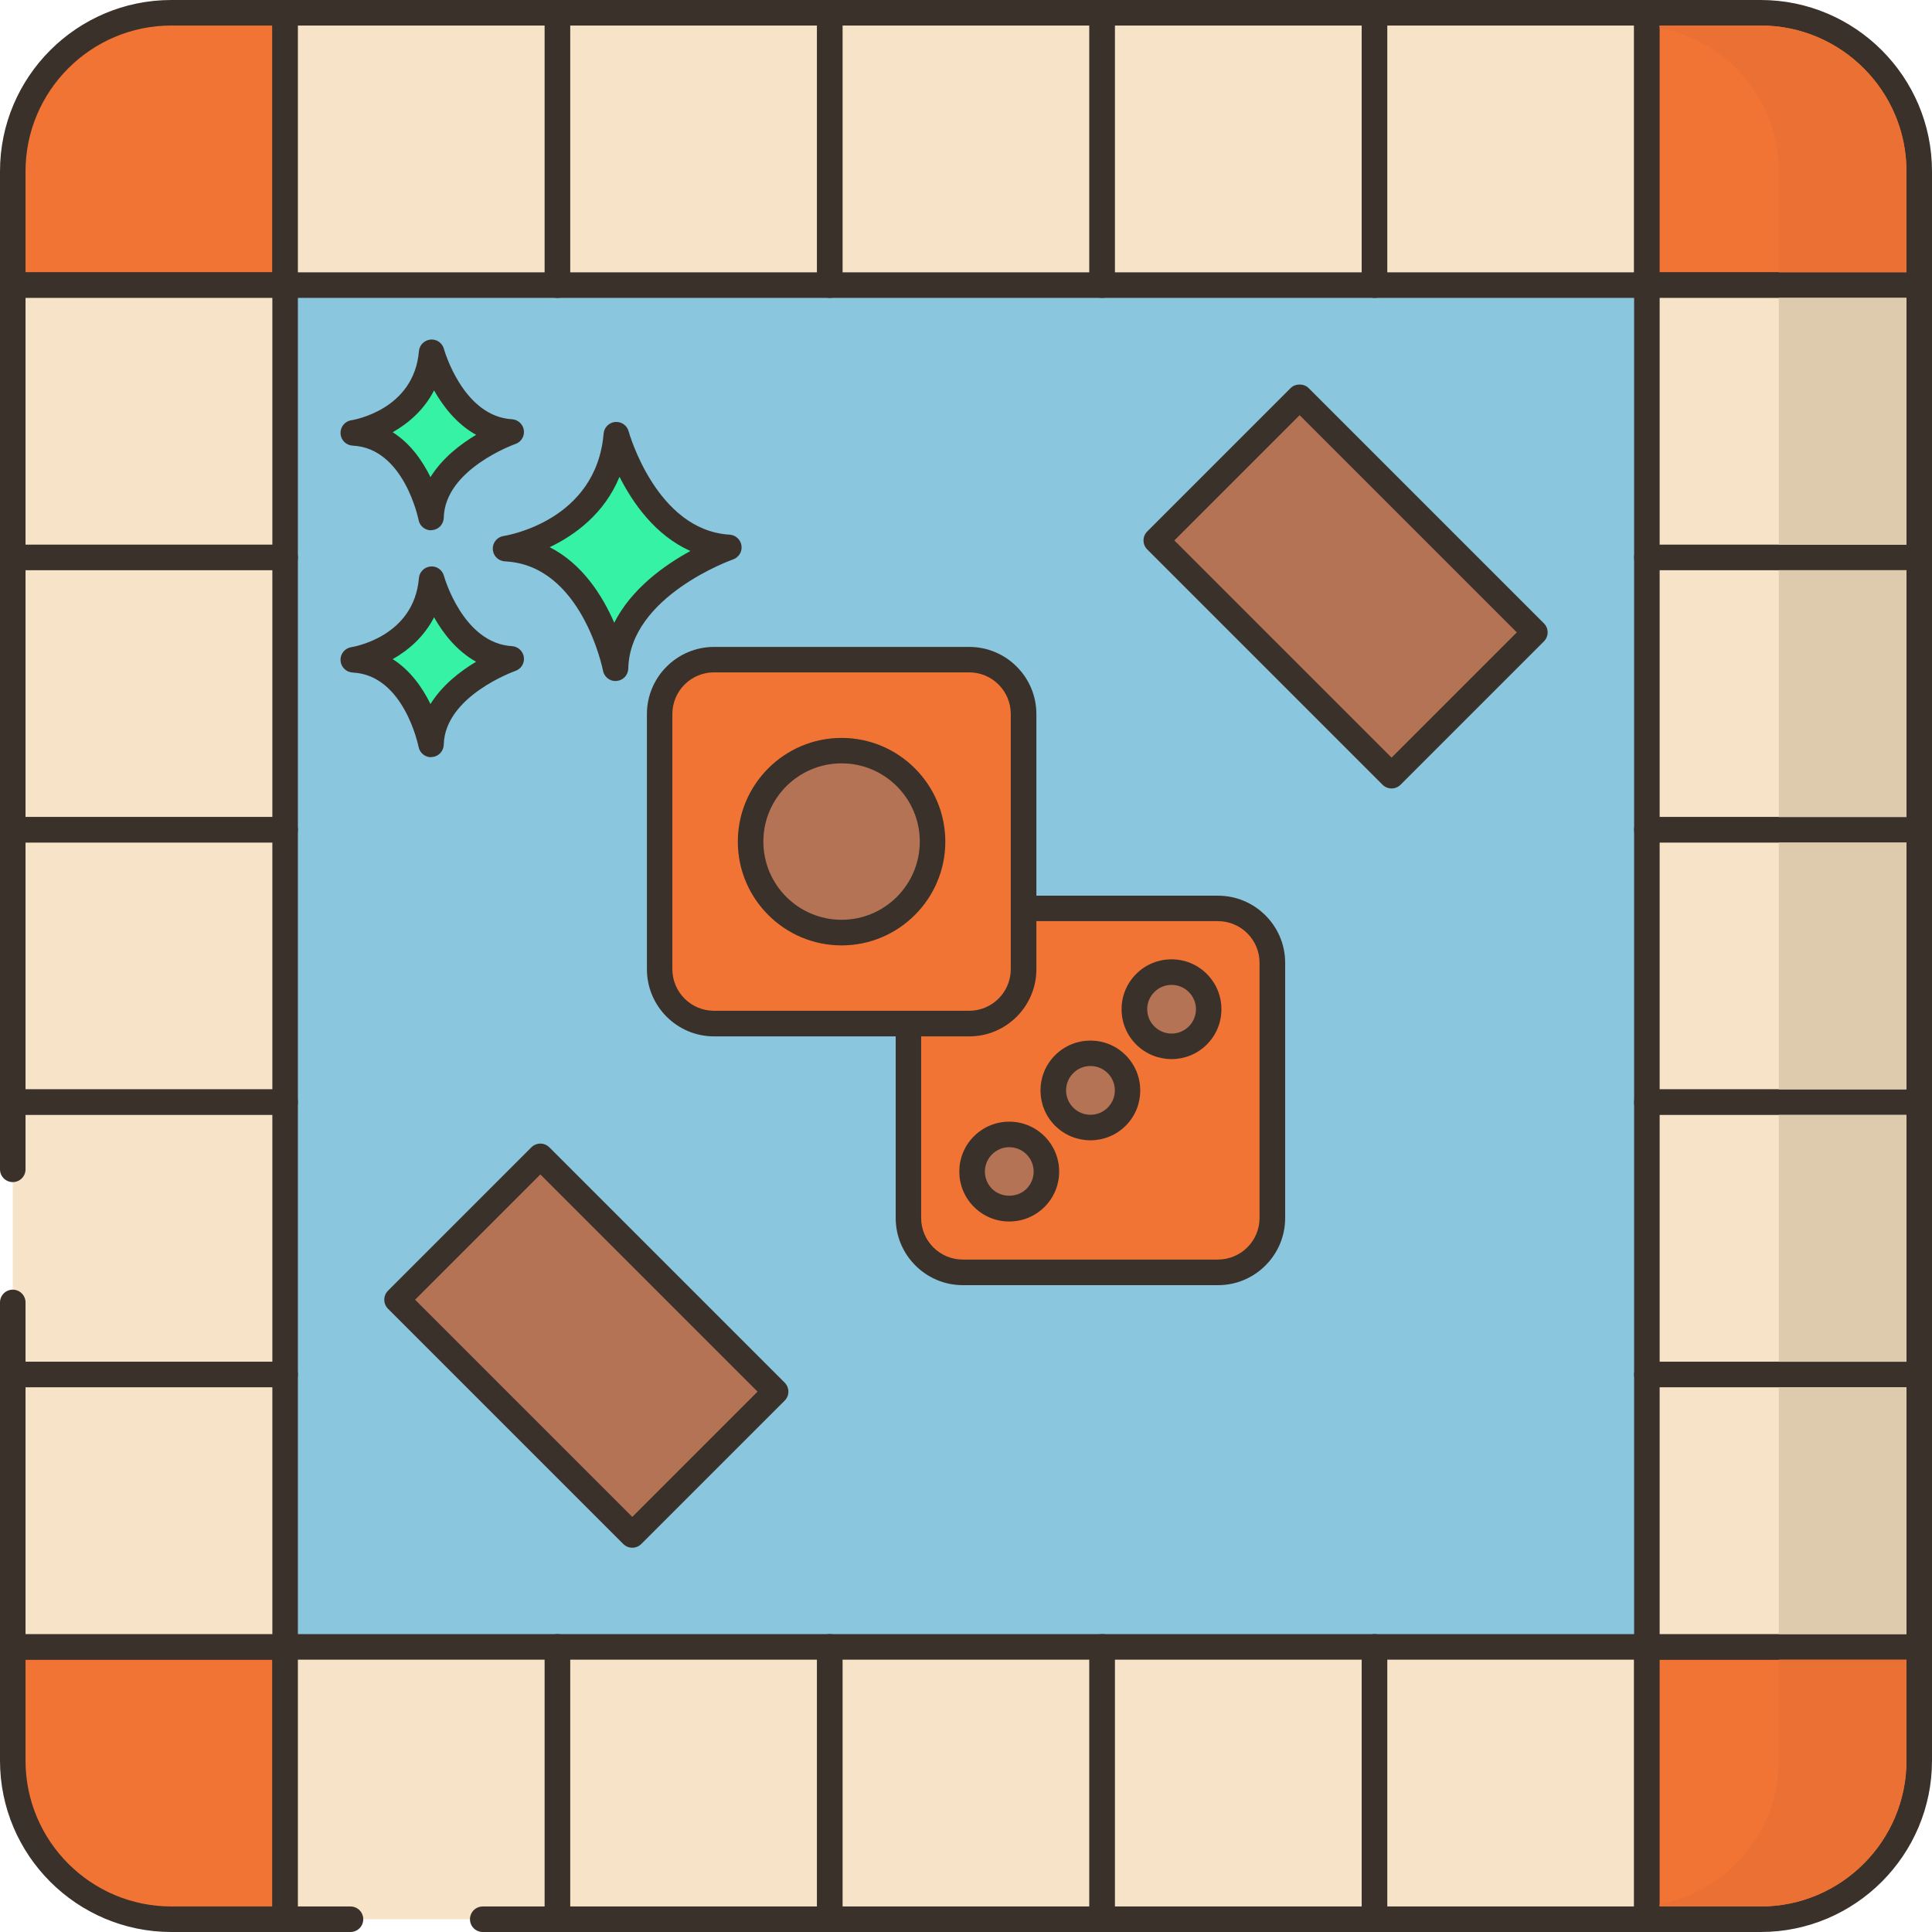
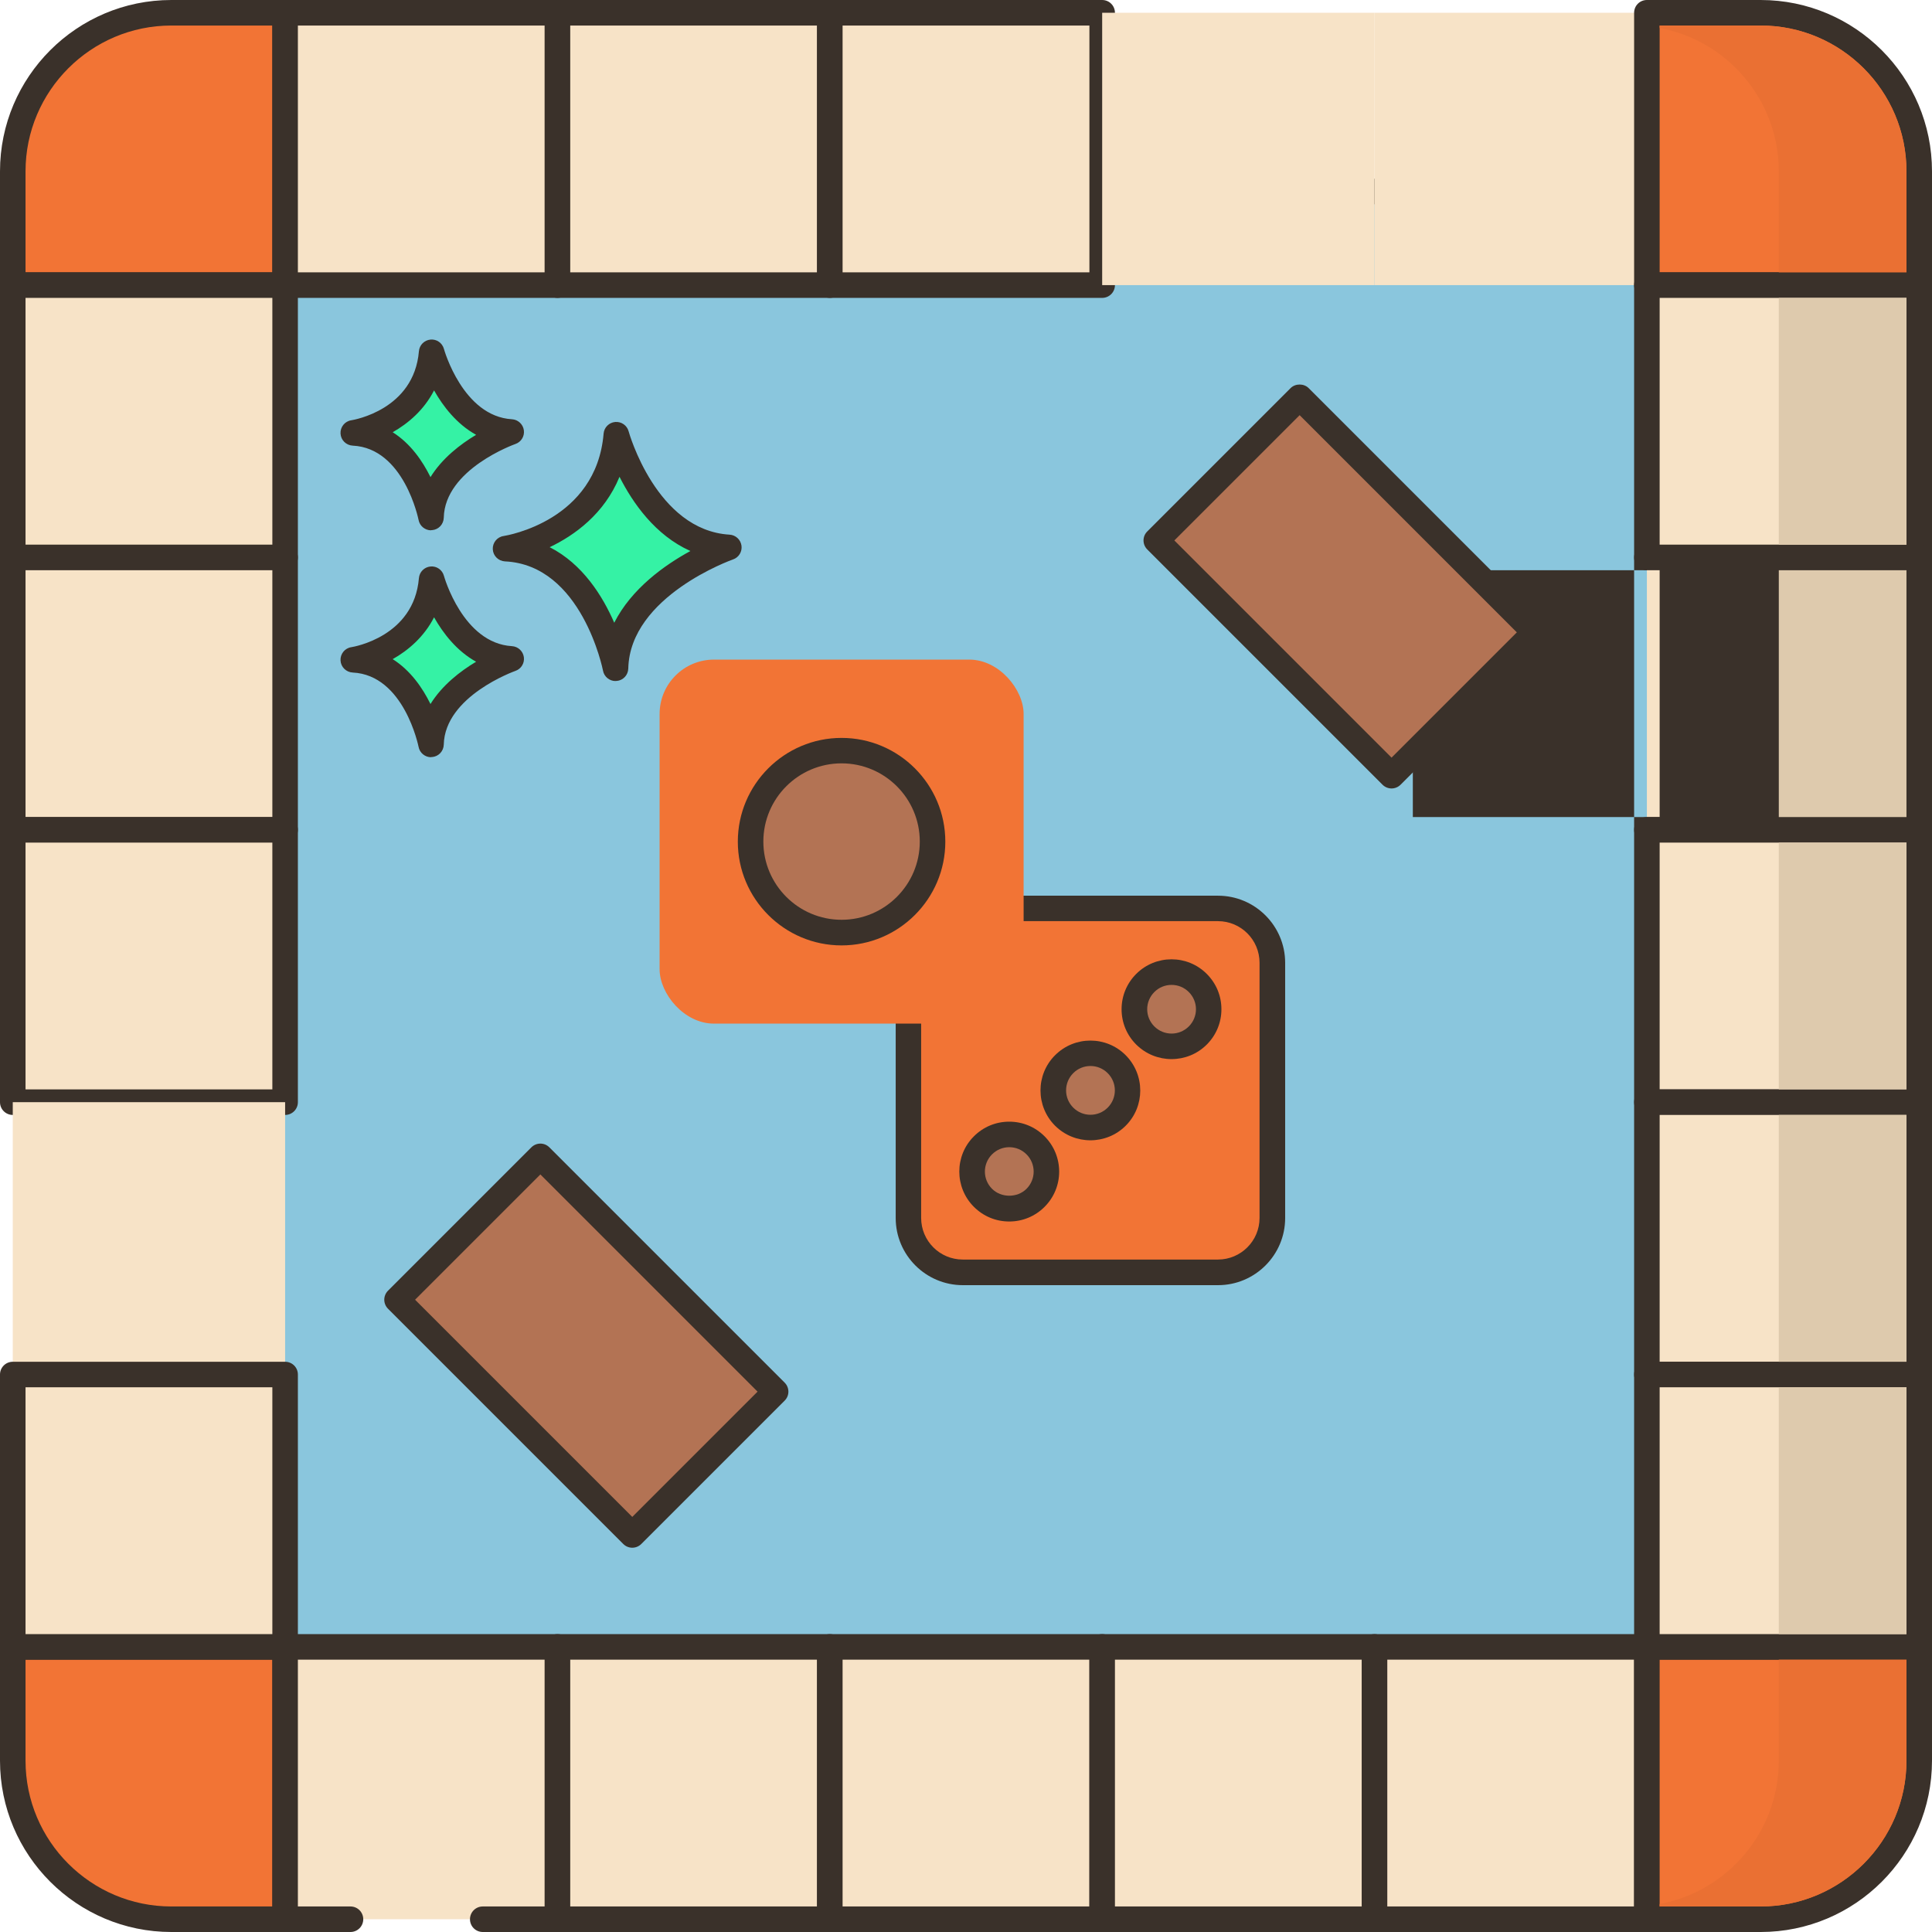
<svg xmlns="http://www.w3.org/2000/svg" id="Layer_2" data-name="Layer 2" viewBox="0 0 227 227">
  <defs>
    <style>
      .cls-1 {
        fill: #b37354;
      }

      .cls-2 {
        fill: #35f2a5;
      }

      .cls-3 {
        fill: #3a312a;
      }

      .cls-4 {
        fill: #decaad;
      }

      .cls-5 {
        fill: #8ac6dd;
      }

      .cls-6 {
        fill: #f7e3c7;
      }

      .cls-7 {
        fill: #f27435;
      }

      .cls-8 {
        fill: #ea7033;
      }
    </style>
  </defs>
  <g id="Layer_1-2" data-name="Layer 1">
    <g>
      <rect class="cls-5" x="22.5" y="22.5" width="182" height="182" />
      <path class="cls-3" d="M204.5,206H22.5c-.83,0-1.5-.67-1.5-1.5V22.5c0-.83.67-1.5,1.5-1.5h182c.83,0,1.5.67,1.5,1.5v182c0,.83-.67,1.5-1.5,1.5ZM24,203h179V24H24v179Z" />
      <path class="cls-7" d="M20.13,1.5h13.37v32H1.5v-13.37C1.5,9.85,9.85,1.5,20.13,1.5Z" />
      <path class="cls-3" d="M33.5,35H1.5c-.83,0-1.5-.67-1.5-1.5v-13.37C0,9.03,9.03,0,20.13,0h13.37c.83,0,1.5.67,1.5,1.5v32c0,.83-.67,1.5-1.5,1.5ZM3,32h29V3h-11.87C10.69,3,3,10.69,3,20.13v11.87Z" />
      <rect class="cls-6" x="33.5" y="1.5" width="32" height="32" />
      <path class="cls-3" d="M65.5,35h-32c-.83,0-1.5-.67-1.5-1.5V1.5c0-.83.67-1.5,1.5-1.5h32c.83,0,1.5.67,1.5,1.5v32c0,.83-.67,1.5-1.5,1.5ZM35,32h29V3h-29v29Z" />
      <rect class="cls-6" x="65.5" y="1.5" width="32" height="32" />
      <path class="cls-3" d="M97.5,35h-32c-.83,0-1.5-.67-1.5-1.5V1.5c0-.83.67-1.5,1.5-1.5h32c.83,0,1.5.67,1.5,1.5v32c0,.83-.67,1.5-1.5,1.5ZM67,32h29V3h-29v29Z" />
      <rect class="cls-6" x="97.5" y="1.5" width="32" height="32" />
      <path class="cls-3" d="M129.5,35h-32c-.83,0-1.5-.67-1.5-1.5V1.5c0-.83.67-1.5,1.5-1.5h32c.83,0,1.5.67,1.5,1.5v32c0,.83-.67,1.5-1.5,1.5ZM99,32h29V3h-29v29Z" />
      <rect class="cls-6" x="129.5" y="1.5" width="32" height="32" />
-       <path class="cls-3" d="M161.5,35h-32c-.83,0-1.5-.67-1.5-1.5V1.5c0-.83.67-1.5,1.5-1.5h32c.83,0,1.5.67,1.5,1.5v32c0,.83-.67,1.5-1.5,1.5ZM131,32h29V3h-29v29Z" />
      <rect class="cls-6" x="161.5" y="1.5" width="32" height="32" />
-       <path class="cls-3" d="M193.5,35h-32c-.83,0-1.5-.67-1.5-1.5V1.5c0-.83.67-1.5,1.5-1.5h32c.83,0,1.5.67,1.5,1.5v32c0,.83-.67,1.5-1.5,1.5ZM163,32h29V3h-29v29Z" />
      <path class="cls-7" d="M193.5,1.5h13.37c10.28,0,18.63,8.35,18.63,18.63v13.37h-32V1.5h0Z" />
      <path class="cls-3" d="M225.5,35h-32c-.83,0-1.5-.67-1.5-1.5V1.5c0-.83.67-1.5,1.5-1.5h13.37c11.1,0,20.13,9.03,20.13,20.13v13.37c0,.83-.67,1.5-1.5,1.5ZM195,32h29v-11.87c0-9.45-7.69-17.13-17.13-17.13h-11.87v29Z" />
      <path class="cls-7" d="M1.5,193.5h32v32h-13.37c-10.28,0-18.63-8.35-18.63-18.63v-13.37h0Z" />
      <path class="cls-3" d="M33.5,227h-13.37c-11.1,0-20.13-9.03-20.13-20.13v-13.37c0-.83.67-1.5,1.5-1.5h32c.83,0,1.5.67,1.5,1.5v32c0,.83-.67,1.5-1.5,1.5ZM3,195v11.87c0,9.45,7.69,17.13,17.13,17.13h11.87v-29H3Z" />
      <polygon class="cls-6" points="56.72 225.5 65.5 225.5 65.5 193.5 33.5 193.5 33.5 225.5 41.18 225.5 56.72 225.5" />
      <path class="cls-3" d="M65.5,227h-8.78c-.83,0-1.5-.67-1.5-1.5s.67-1.5,1.5-1.5h7.28v-29h-29v29h6.18c.83,0,1.5.67,1.5,1.5s-.67,1.5-1.5,1.5h-7.68c-.83,0-1.5-.67-1.5-1.5v-32c0-.83.67-1.5,1.5-1.5h32c.83,0,1.5.67,1.5,1.5v32c0,.83-.67,1.5-1.5,1.5Z" />
      <rect class="cls-6" x="65.5" y="193.5" width="32" height="32" />
      <path class="cls-3" d="M97.5,227h-32c-.83,0-1.5-.67-1.5-1.5v-32c0-.83.67-1.5,1.5-1.5h32c.83,0,1.5.67,1.5,1.5v32c0,.83-.67,1.5-1.5,1.5ZM67,224h29v-29h-29v29Z" />
      <rect class="cls-6" x="97.5" y="193.5" width="32" height="32" />
      <path class="cls-3" d="M129.5,227h-32c-.83,0-1.5-.67-1.5-1.5v-32c0-.83.67-1.5,1.5-1.5h32c.83,0,1.5.67,1.5,1.5v32c0,.83-.67,1.5-1.5,1.5ZM99,224h29v-29h-29v29Z" />
      <rect class="cls-6" x="129.5" y="193.5" width="32" height="32" />
      <path class="cls-3" d="M161.5,227h-32c-.83,0-1.5-.67-1.5-1.5v-32c0-.83.67-1.5,1.5-1.5h32c.83,0,1.5.67,1.5,1.5v32c0,.83-.67,1.5-1.5,1.5ZM131,224h29v-29h-29v29Z" />
      <rect class="cls-6" x="161.5" y="193.5" width="32" height="32" />
      <path class="cls-3" d="M193.5,227h-32c-.83,0-1.5-.67-1.5-1.5v-32c0-.83.67-1.5,1.5-1.5h32c.83,0,1.5.67,1.5,1.5v32c0,.83-.67,1.5-1.5,1.5ZM163,224h29v-29h-29v29Z" />
      <path class="cls-7" d="M193.5,193.5h32v13.37c0,10.28-8.35,18.63-18.63,18.63h-13.37v-32h0Z" />
      <path class="cls-3" d="M206.87,227h-13.37c-.83,0-1.5-.67-1.5-1.5v-32c0-.83.67-1.5,1.5-1.5h32c.83,0,1.5.67,1.5,1.5v13.37c0,11.1-9.03,20.13-20.13,20.13ZM195,224h11.87c9.45,0,17.13-7.69,17.13-17.13v-11.87h-29v29Z" />
      <rect class="cls-6" x="1.5" y="33.5" width="32" height="32" transform="translate(67 32) rotate(90)" />
      <path class="cls-3" d="M33.5,67H1.5c-.83,0-1.5-.67-1.5-1.5v-32c0-.83.67-1.5,1.5-1.5h32c.83,0,1.5.67,1.5,1.5v32c0,.83-.67,1.5-1.5,1.5ZM3,64h29v-29H3v29Z" />
      <rect class="cls-6" x="1.5" y="65.5" width="32" height="32" transform="translate(99 64) rotate(90)" />
      <path class="cls-3" d="M33.5,99H1.5c-.83,0-1.5-.67-1.5-1.5v-32c0-.83.67-1.5,1.5-1.5h32c.83,0,1.5.67,1.5,1.5v32c0,.83-.67,1.5-1.5,1.5ZM3,96h29v-29H3v29Z" />
      <rect class="cls-6" x="1.5" y="97.5" width="32" height="32" transform="translate(131 96) rotate(90)" />
      <path class="cls-3" d="M33.5,131H1.5c-.83,0-1.5-.67-1.5-1.5v-32c0-.83.67-1.5,1.5-1.5h32c.83,0,1.5.67,1.5,1.5v32c0,.83-.67,1.5-1.5,1.5ZM3,128h29v-29H3v29Z" />
      <polygon class="cls-6" points="1.5 153.03 1.5 161.5 33.5 161.5 33.5 129.5 1.5 129.5 1.5 137.39 1.5 153.03" />
-       <path class="cls-3" d="M33.5,163H1.5c-.83,0-1.5-.67-1.5-1.5v-8.47c0-.83.67-1.5,1.5-1.5s1.5.67,1.5,1.5v6.97h29v-29H3v6.39c0,.83-.67,1.5-1.5,1.5s-1.5-.67-1.5-1.5v-7.89c0-.83.67-1.5,1.5-1.5h32c.83,0,1.5.67,1.5,1.5v32c0,.83-.67,1.5-1.5,1.5Z" />
      <rect class="cls-6" x="1.5" y="161.5" width="32" height="32" transform="translate(195 160) rotate(90)" />
      <path class="cls-3" d="M33.5,195H1.5c-.83,0-1.5-.67-1.5-1.5v-32c0-.83.67-1.5,1.5-1.5h32c.83,0,1.5.67,1.5,1.5v32c0,.83-.67,1.5-1.5,1.5ZM3,192h29v-29H3v29Z" />
      <rect class="cls-6" x="193.5" y="33.5" width="32" height="32" transform="translate(259 -160) rotate(90)" />
      <path class="cls-3" d="M225.5,67h-32c-.83,0-1.5-.67-1.5-1.5v-32c0-.83.67-1.5,1.5-1.5h32c.83,0,1.5.67,1.5,1.5v32c0,.83-.67,1.5-1.5,1.5ZM195,64h29v-29h-29v29Z" />
      <rect class="cls-6" x="193.5" y="65.5" width="32" height="32" transform="translate(291 -128) rotate(90)" />
-       <path class="cls-3" d="M225.5,99h-32c-.83,0-1.5-.67-1.5-1.5v-32c0-.83.67-1.5,1.5-1.5h32c.83,0,1.5.67,1.5,1.5v32c0,.83-.67,1.5-1.5,1.5ZM195,96h29v-29h-29v29Z" />
+       <path class="cls-3" d="M225.5,99h-32c-.83,0-1.5-.67-1.5-1.5v-32c0-.83.67-1.5,1.5-1.5h32c.83,0,1.5.67,1.5,1.5v32c0,.83-.67,1.5-1.5,1.5ZM195,96v-29h-29v29Z" />
      <rect class="cls-6" x="193.5" y="97.5" width="32" height="32" transform="translate(323 -96) rotate(90)" />
      <path class="cls-3" d="M225.5,131h-32c-.83,0-1.5-.67-1.5-1.5v-32c0-.83.67-1.5,1.5-1.5h32c.83,0,1.5.67,1.5,1.5v32c0,.83-.67,1.5-1.5,1.5ZM195,128h29v-29h-29v29Z" />
      <rect class="cls-6" x="193.5" y="129.5" width="32" height="32" transform="translate(355 -64) rotate(90)" />
      <path class="cls-3" d="M225.5,163h-32c-.83,0-1.5-.67-1.5-1.5v-32c0-.83.67-1.5,1.5-1.5h32c.83,0,1.5.67,1.5,1.5v32c0,.83-.67,1.5-1.5,1.5ZM195,160h29v-29h-29v29Z" />
      <rect class="cls-6" x="193.5" y="161.5" width="32" height="32" transform="translate(387 -32) rotate(90)" />
      <path class="cls-3" d="M225.5,195h-32c-.83,0-1.5-.67-1.5-1.5v-32c0-.83.67-1.5,1.5-1.5h32c.83,0,1.5.67,1.5,1.5v32c0,.83-.67,1.5-1.5,1.5ZM195,192h29v-29h-29v29Z" />
      <rect class="cls-1" x="56.98" y="138.56" width="23.82" height="39.09" transform="translate(-91.62 95.02) rotate(-45)" />
      <path class="cls-3" d="M74.29,181.85c-.4,0-.78-.16-1.06-.44l-27.64-27.64c-.28-.28-.44-.66-.44-1.06s.16-.78.44-1.06l16.84-16.84c.59-.59,1.54-.59,2.12,0l27.64,27.64c.59.59.59,1.54,0,2.12l-16.84,16.84c-.28.28-.66.44-1.06.44ZM48.77,152.71l25.52,25.52,14.72-14.72-25.52-25.52-14.72,14.72Z" />
      <rect class="cls-1" x="146.19" y="49.35" width="23.82" height="39.09" transform="translate(-2.41 131.98) rotate(-45)" />
      <path class="cls-3" d="M163.5,92.64c-.38,0-.77-.15-1.06-.44l-27.64-27.64c-.59-.59-.59-1.54,0-2.12l16.84-16.84c.56-.56,1.56-.56,2.12,0l27.64,27.64c.28.28.44.66.44,1.06s-.16.78-.44,1.06l-16.84,16.84c-.29.29-.68.44-1.06.44ZM137.98,63.5l25.52,25.52,14.72-14.72-25.52-25.52-14.72,14.72Z" />
      <rect class="cls-7" x="106.73" y="106.73" width="42.77" height="42.77" rx="6.39" ry="6.39" />
      <path class="cls-3" d="M143.11,151h-29.98c-4.35,0-7.89-3.54-7.89-7.89v-29.98c0-4.35,3.54-7.89,7.89-7.89h29.98c4.35,0,7.89,3.54,7.89,7.89v29.98c0,4.35-3.54,7.89-7.89,7.89ZM113.12,108.23c-2.7,0-4.89,2.19-4.89,4.89v29.98c0,2.7,2.19,4.89,4.89,4.89h29.98c2.7,0,4.89-2.19,4.89-4.89v-29.98c0-2.7-2.19-4.89-4.89-4.89h-29.98Z" />
      <path class="cls-1" d="M140.74,121.66c-1.7,1.7-4.47,1.7-6.17,0-1.7-1.7-1.7-4.47,0-6.17,1.7-1.7,4.47-1.7,6.17,0,1.7,1.7,1.7,4.47,0,6.17Z" />
      <path class="cls-3" d="M137.65,124.44c-1.5,0-3-.57-4.15-1.71-1.11-1.11-1.72-2.58-1.72-4.15s.61-3.04,1.72-4.15c2.29-2.29,6.01-2.29,8.29,0,1.11,1.11,1.72,2.58,1.72,4.15s-.61,3.04-1.72,4.15h0c-1.14,1.14-2.64,1.71-4.15,1.71ZM137.65,115.72c-.73,0-1.47.28-2.02.84-.54.54-.84,1.26-.84,2.02s.3,1.48.84,2.02c1.12,1.12,2.93,1.12,4.05,0h0c.54-.54.84-1.26.84-2.02s-.3-1.48-.84-2.02c-.56-.56-1.29-.84-2.02-.84Z" />
      <path class="cls-1" d="M131.2,131.2c-1.7,1.7-4.47,1.7-6.17,0-1.7-1.7-1.7-4.47,0-6.17s4.47-1.7,6.17,0c1.7,1.7,1.7,4.47,0,6.17Z" />
      <path class="cls-3" d="M128.12,133.98c-1.5,0-3-.57-4.15-1.71-2.29-2.29-2.29-6.01,0-8.29,2.29-2.29,6.01-2.29,8.29,0s2.29,6.01,0,8.29c-1.14,1.14-2.64,1.71-4.15,1.71ZM128.12,125.25c-.73,0-1.47.28-2.02.84-1.12,1.12-1.12,2.93,0,4.05,1.12,1.12,2.93,1.12,4.05,0,1.12-1.12,1.12-2.93,0-4.05-.56-.56-1.29-.84-2.02-.84Z" />
      <path class="cls-1" d="M121.66,140.74c-1.7,1.7-4.47,1.7-6.17,0-1.7-1.7-1.7-4.47,0-6.17,1.7-1.7,4.47-1.7,6.17,0,1.7,1.7,1.7,4.47,0,6.17Z" />
      <path class="cls-3" d="M118.58,143.52c-1.57,0-3.04-.61-4.15-1.72-2.29-2.29-2.29-6.01,0-8.29,1.11-1.11,2.58-1.72,4.15-1.72s3.04.61,4.15,1.72c2.29,2.29,2.29,6.01,0,8.29h0,0c-1.11,1.11-2.58,1.72-4.15,1.72ZM118.58,134.79c-.76,0-1.48.3-2.02.84-1.12,1.12-1.12,2.93,0,4.05,1.08,1.08,2.97,1.08,4.05,0h0c1.12-1.12,1.12-2.93,0-4.05-.54-.54-1.26-.84-2.02-.84Z" />
      <rect class="cls-7" x="77.5" y="77.5" width="42.77" height="42.77" rx="6.39" ry="6.39" />
-       <path class="cls-3" d="M113.88,121.77h-29.98c-4.35,0-7.89-3.54-7.89-7.89v-29.98c0-4.35,3.54-7.89,7.89-7.89h29.98c4.35,0,7.89,3.54,7.89,7.89v29.98c0,4.35-3.54,7.89-7.89,7.89ZM83.89,79c-2.7,0-4.89,2.19-4.89,4.89v29.98c0,2.7,2.19,4.89,4.89,4.89h29.98c2.7,0,4.89-2.19,4.89-4.89v-29.98c0-2.7-2.19-4.89-4.89-4.89h-29.98Z" />
      <circle class="cls-1" cx="98.88" cy="98.88" r="10.69" transform="translate(-20.07 172.41) rotate(-76.72)" />
      <path class="cls-3" d="M98.88,111.08c-6.72,0-12.19-5.47-12.19-12.19s5.47-12.19,12.19-12.19,12.19,5.47,12.19,12.19-5.47,12.19-12.19,12.19ZM98.88,89.69c-5.07,0-9.19,4.12-9.19,9.19s4.12,9.19,9.19,9.19,9.19-4.12,9.19-9.19-4.12-9.19-9.19-9.19Z" />
      <path class="cls-2" d="M72.42,51.07s3.41,12.66,13.22,13.25c0,0-13.1,4.53-13.32,14.2,0,0-2.58-13.57-12.93-14.06,0,0,12.05-1.83,13.02-13.39Z" />
      <path class="cls-3" d="M72.32,80.02c-.71,0-1.34-.51-1.47-1.22-.02-.12-2.49-12.42-11.52-12.84-.77-.04-1.39-.65-1.43-1.42-.04-.77.51-1.45,1.27-1.56.44-.07,10.89-1.82,11.75-12.03.06-.73.63-1.3,1.36-1.37.73-.06,1.39.4,1.58,1.1.03.12,3.26,11.63,11.86,12.14.71.04,1.3.58,1.4,1.29.1.71-.32,1.39-.99,1.62-.12.04-12.12,4.31-12.31,12.82-.02.77-.61,1.4-1.37,1.46-.04,0-.08,0-.13,0ZM64.58,64.29c3.88,1.97,6.23,5.75,7.59,8.88,2.03-4.02,5.94-6.79,8.95-8.43-4.13-1.84-6.78-5.65-8.33-8.72-1.79,4.36-5.27,6.87-8.2,8.27Z" />
      <path class="cls-2" d="M50.72,68.05s2.41,8.95,9.35,9.37c0,0-9.27,3.2-9.42,10.05,0,0-1.82-9.6-9.14-9.94,0,0,8.52-1.29,9.21-9.47Z" />
      <path class="cls-3" d="M50.65,88.97c-.71,0-1.34-.51-1.47-1.22-.02-.08-1.7-8.44-7.74-8.73-.77-.04-1.39-.65-1.43-1.42-.04-.77.51-1.45,1.27-1.56.3-.05,7.36-1.24,7.94-8.11.06-.73.63-1.3,1.36-1.37.73-.07,1.39.4,1.58,1.1h0c.02.08,2.23,7.92,7.99,8.26.71.04,1.3.58,1.4,1.29.1.71-.32,1.39-1,1.62-.08.03-8.28,2.95-8.41,8.66-.02.77-.61,1.4-1.38,1.46-.04,0-.08,0-.12,0ZM46.13,77.44c2.11,1.33,3.52,3.39,4.45,5.28,1.38-2.23,3.52-3.87,5.36-4.97-2.29-1.27-3.88-3.35-4.94-5.22-1.17,2.29-3.02,3.88-4.87,4.92Z" />
      <path class="cls-2" d="M50.72,41.4s2.41,8.95,9.35,9.37c0,0-9.27,3.2-9.42,10.05,0,0-1.82-9.6-9.14-9.94,0,0,8.52-1.29,9.21-9.47Z" />
      <path class="cls-3" d="M50.65,62.31c-.71,0-1.34-.51-1.47-1.22-.02-.08-1.7-8.44-7.74-8.73-.77-.04-1.39-.65-1.43-1.42-.04-.77.51-1.45,1.27-1.56.3-.05,7.36-1.24,7.94-8.11.06-.73.63-1.3,1.36-1.37.73-.07,1.39.4,1.58,1.1h0c.02.08,2.23,7.92,7.99,8.26.71.04,1.3.58,1.4,1.29.1.71-.32,1.39-1,1.62-.08.03-8.28,2.95-8.41,8.66-.02.77-.61,1.4-1.38,1.46-.04,0-.08,0-.12,0ZM46.13,50.78c2.11,1.33,3.52,3.39,4.45,5.28,1.38-2.23,3.52-3.87,5.36-4.97-2.29-1.27-3.88-3.35-4.94-5.22-1.17,2.29-3.02,3.87-4.87,4.92Z" />
      <path class="cls-8" d="M224,20.13v11.87h-15v-11.87c0-8.37-6.05-15.37-14-16.84v-.29h11.87c9.44,0,17.13,7.69,17.13,17.13Z" />
      <path class="cls-8" d="M224,195v11.87c0,9.44-7.69,17.13-17.13,17.13h-11.87v-.29c7.95-1.47,14-8.47,14-16.84v-11.87h15Z" />
      <rect class="cls-4" x="209" y="35" width="15" height="29" />
      <rect class="cls-4" x="209" y="67" width="15" height="29" />
      <rect class="cls-4" x="209" y="99" width="15" height="29" />
      <rect class="cls-4" x="209" y="131" width="15" height="29" />
      <rect class="cls-4" x="209" y="163" width="15" height="29" />
    </g>
  </g>
</svg>